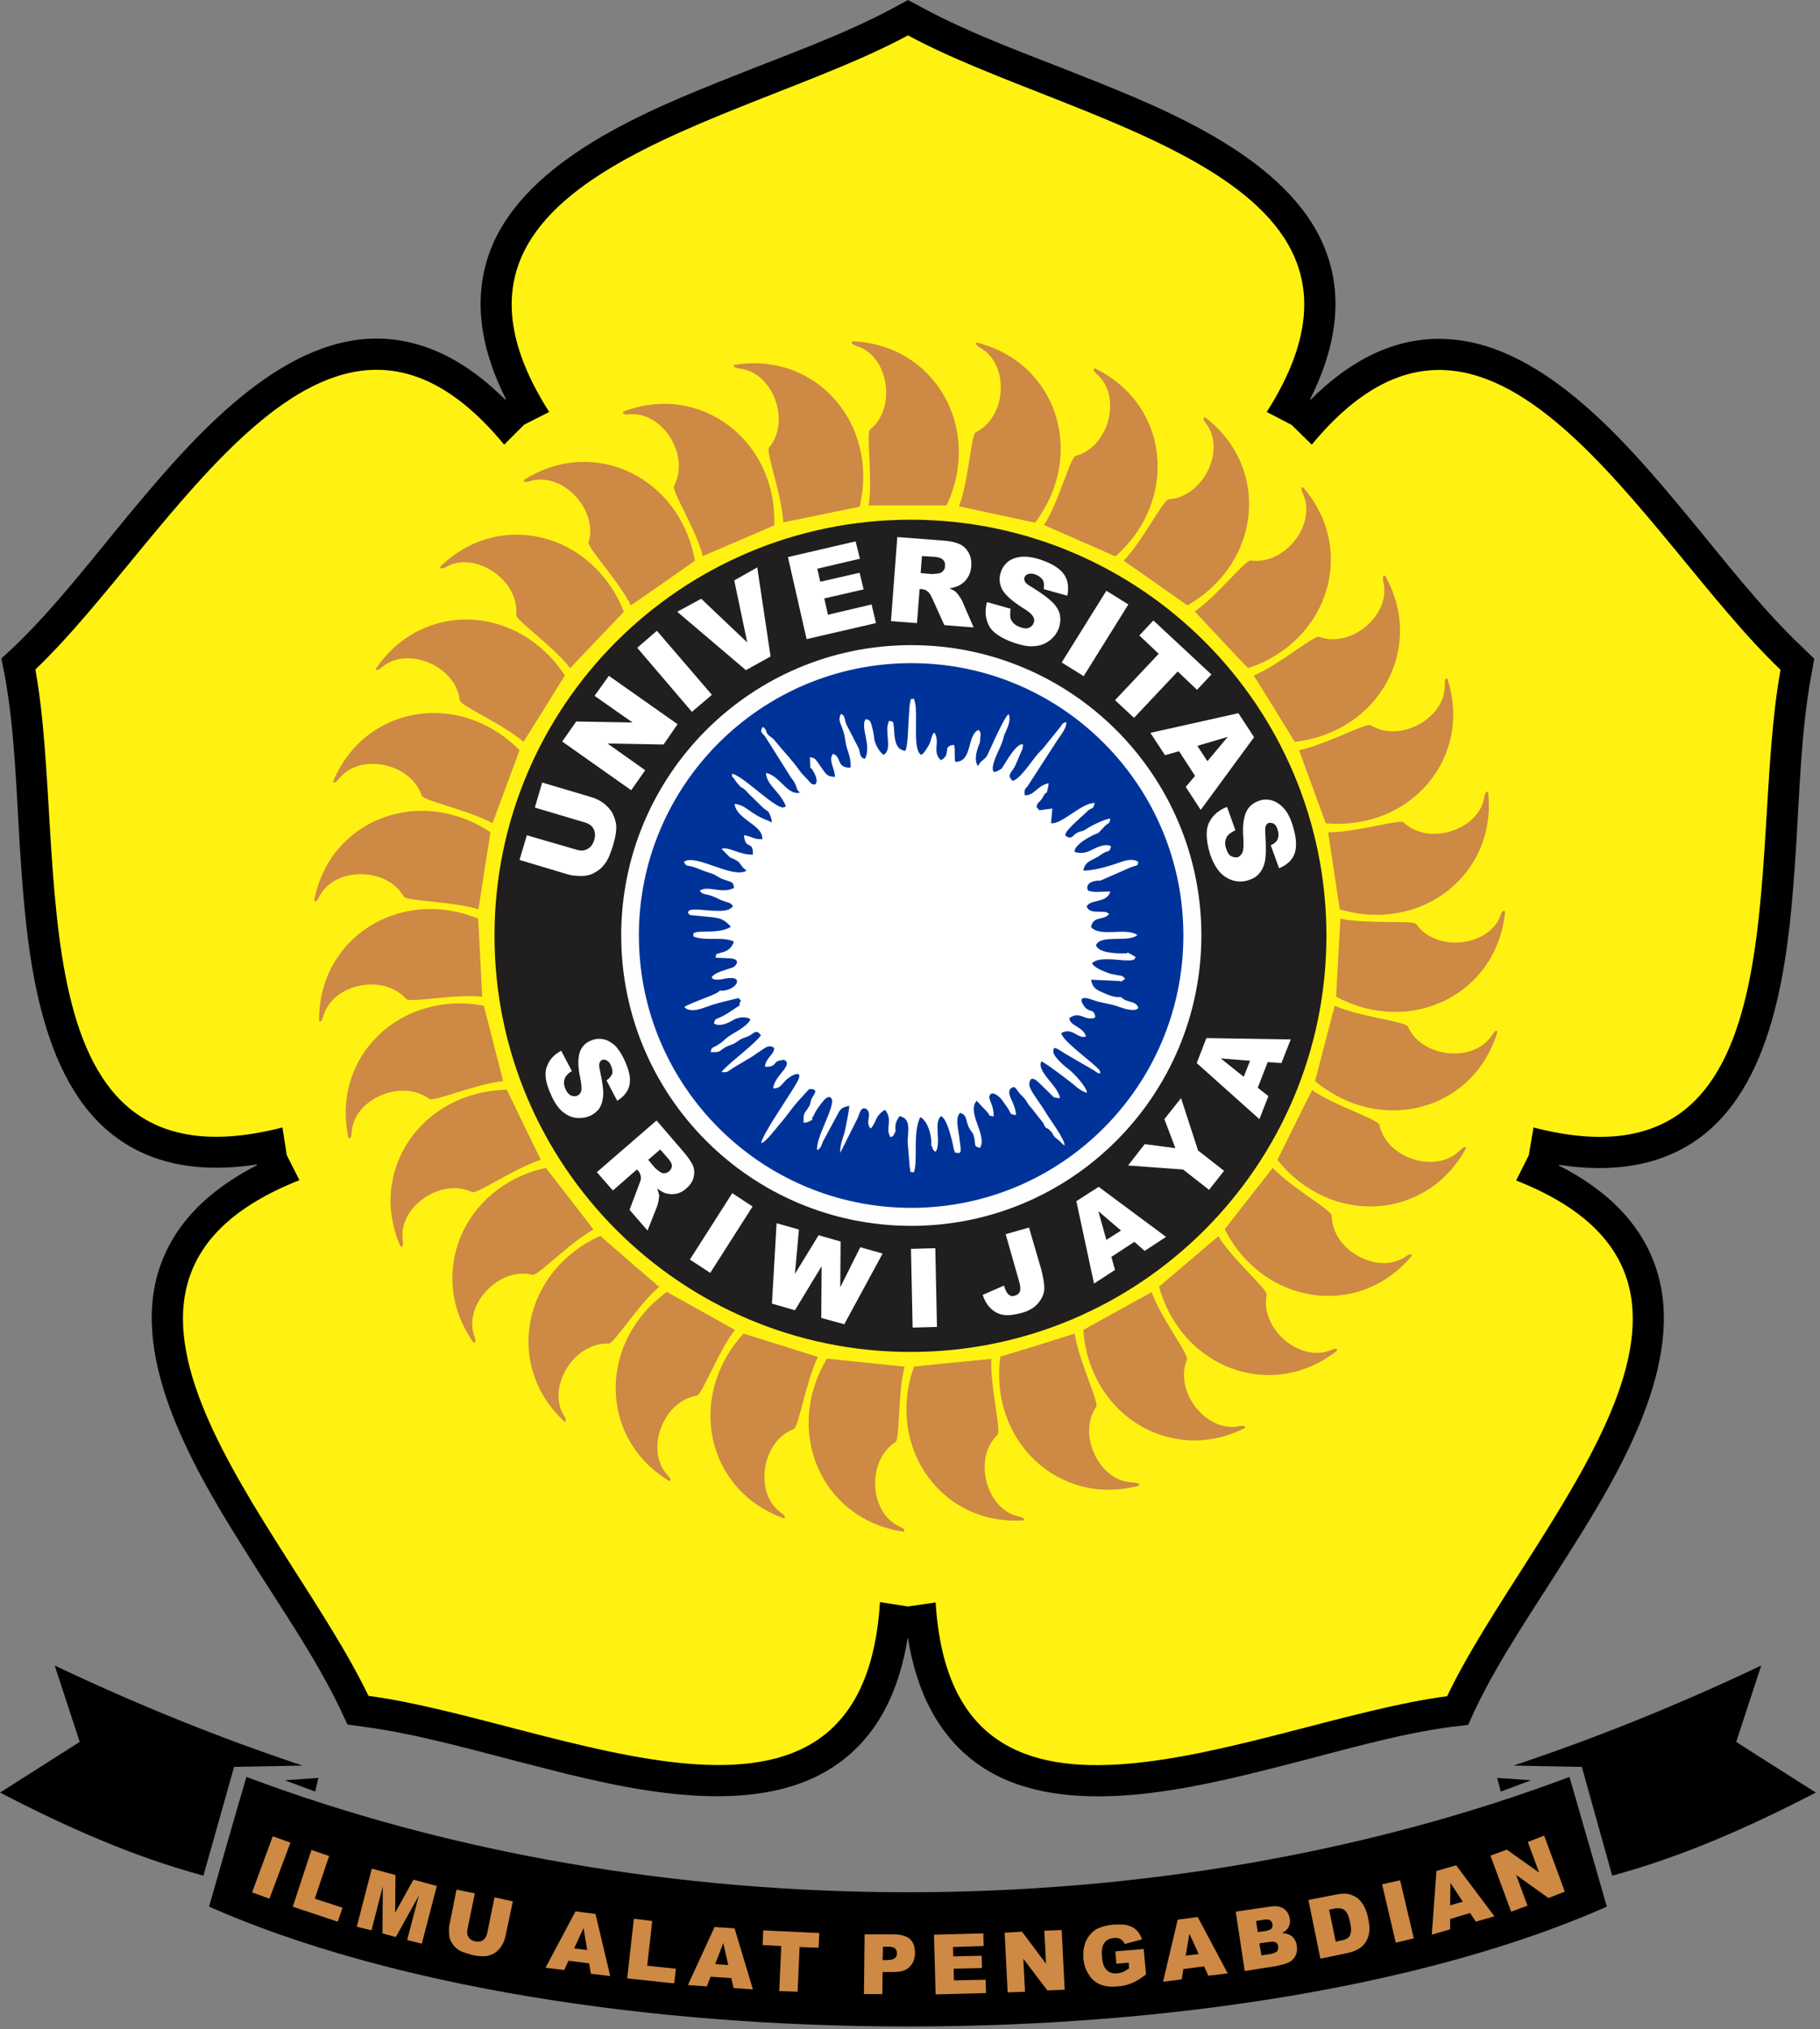
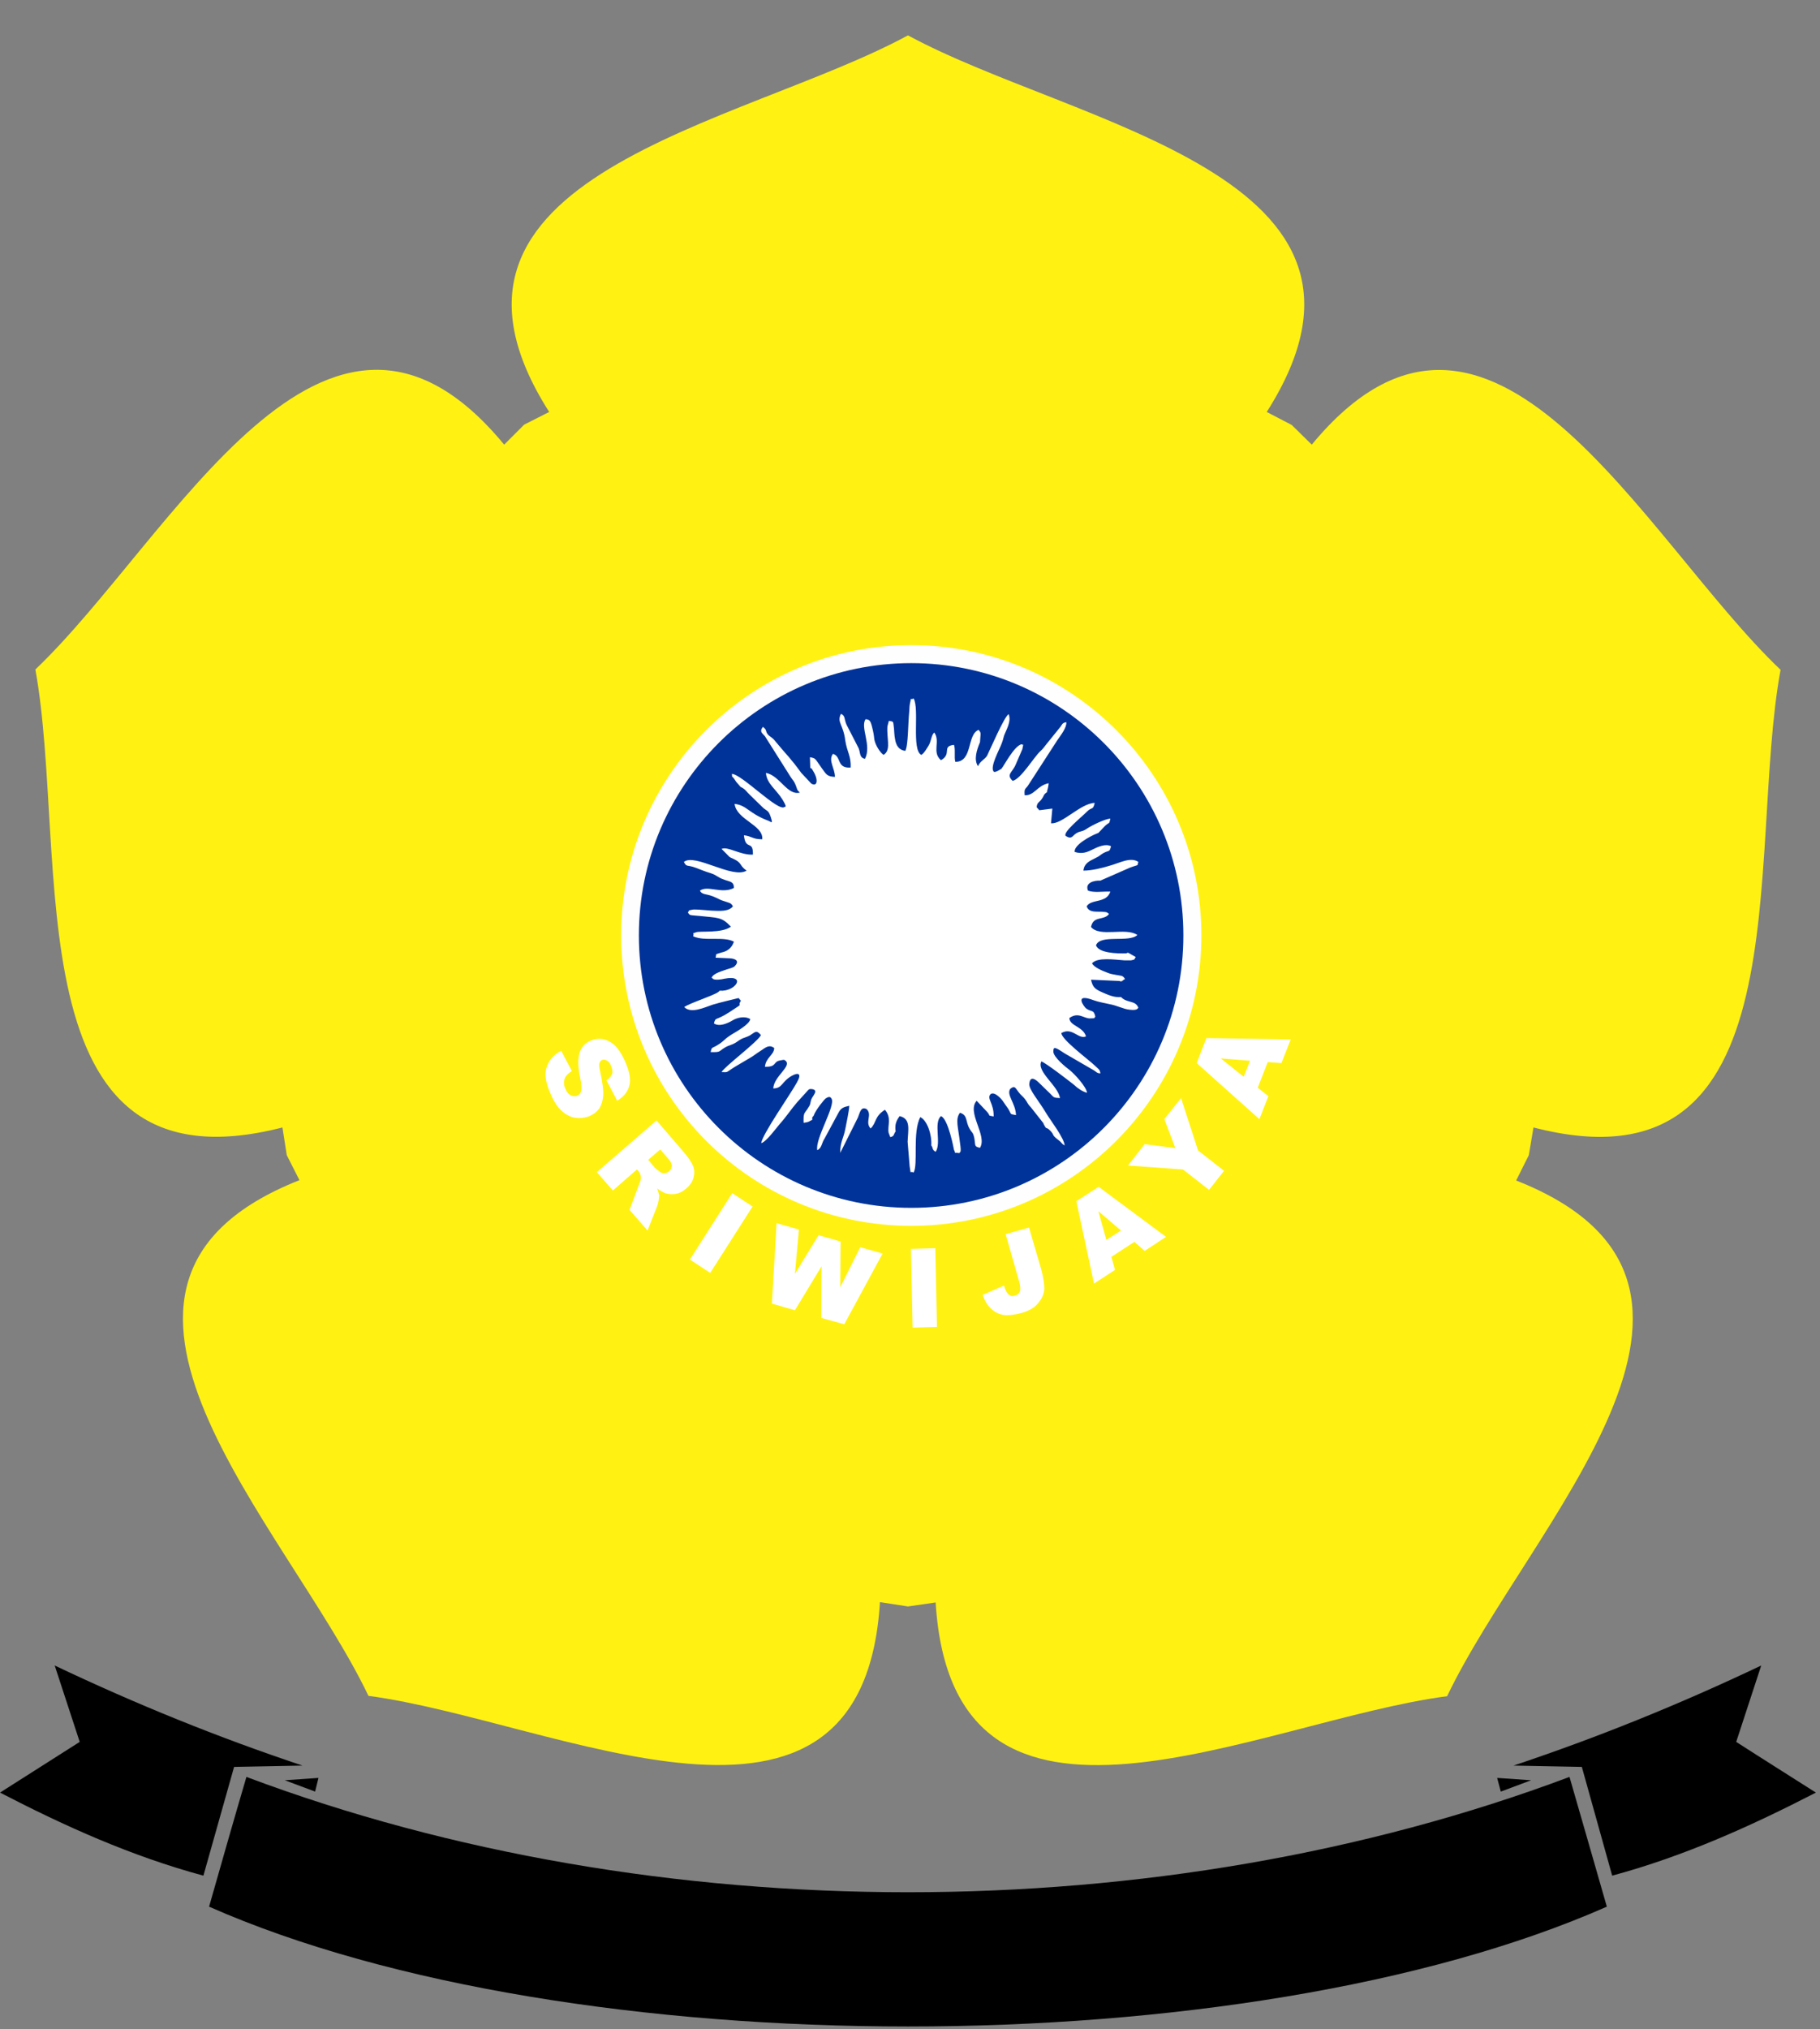
<svg xmlns="http://www.w3.org/2000/svg" width="100%" height="100%" viewBox="0 0 393 438" version="1.1" xml:space="preserve" style="fill-rule:evenodd;clip-rule:evenodd;stroke-linejoin:round;stroke-miterlimit:2;">
  <rect x="0" y="0" width="393" height="438" fill="#808080" stroke="none" />
  <g transform="matrix(1,0,0,1,-101.59,-78.909)">
    <g transform="matrix(0.072,0,0,0.072,0.002,0)">
      <g id="_1836042205984">
-         <path d="M2926,2294L2928,2292C2857,2151 2823,1994 2884,1840C2992,1572 3356,1425 3606,1326C3766,1262 3939,1201 4090,1120L4134,1096L4179,1120C4329,1201 4502,1262 4662,1326C4912,1425 5276,1572 5384,1840C5446,1994 5411,2152 5340,2293L5341,2293L5342,2294C5453,2183 5592,2101 5758,2113C6046,2132 6298,2433 6470,2640C6580,2772 6691,2918 6816,3036L6852,3071L6843,3121C6812,3289 6808,3473 6797,3644C6779,3912 6752,4304 6530,4490C6403,4596 6243,4612 6086,4588L6086,4590C6227,4662 6346,4768 6387,4930C6457,5210 6249,5543 6105,5770C6014,5915 5909,6066 5835,6221L5814,6267L5763,6273C5593,6296 5418,6349 5251,6391C4991,6457 4610,6552 4365,6399C4224,6310 4159,6163 4134,6007L4133,6007C4108,6163 4043,6310 3902,6398C3657,6552 3276,6457 3016,6390C2849,6348 2674,6296 2504,6273L2453,6266L2432,6221C2358,6066 2253,5915 2162,5770C2018,5542 1810,5209 1880,4929C1921,4768 2041,4661 2182,4589L2181,4588L2181,4587C2025,4611 1865,4595 1738,4489C1516,4304 1489,3912 1471,3644C1460,3472 1456,3289 1425,3120L1415,3070L1452,3036C1576,2917 1688,2771 1797,2639C1969,2433 2222,2132 2510,2112C2675,2101 2814,2182 2926,2294Z" />
        <path d="M5996,4559L6010,4476C6826,4687 6648,3663 6751,3104C6339,2712 5882,1779 5345,2429L5285,2370L5210,2331C5663,1620 4634,1473 4134,1202C3634,1473 2605,1620 3058,2331L2983,2369L2923,2429C2386,1778 1928,2712 1517,3103C1619,3662 1441,4686 2258,4476L2271,4559L2309,4634C1525,4944 2271,5668 2516,6180C3079,6255 3998,6741 4050,5899L4134,5912L4217,5900C4269,6741 5188,6255 5751,6181C5996,5668 6743,4944 5958,4635L5996,4559Z" style="fill:rgb(255,242,18);" />
-         <path d="M3121,3099C3072,3035 2960,2957 2959,2940C2969,2836 2839,2748 2752,2794C2738,2802 2731,2802 2731,2795C2909,2621 3189,2693 3282,2930C3231,2983 3180,3037 3121,3099ZM2981,3320C2920,3267 2794,3213 2790,3196C2779,3093 2634,3032 2558,3095C2546,3106 2539,3107 2538,3101C2678,2894 2966,2908 3105,3121C3066,3184 3027,3247 2981,3320ZM2888,3564C2817,3525 2684,3497 2676,3482C2644,3383 2490,3352 2428,3430C2418,3442 2412,3445 2410,3439C2505,3209 2791,3164 2969,3345C2944,3414 2918,3483 2888,3564ZM2846,3822C2769,3798 2633,3798 2622,3784C2571,3694 2414,3695 2369,3783C2362,3797 2356,3801 2353,3796C2400,3551 2670,3450 2882,3591C2870,3664 2859,3737 2846,3822ZM2857,4084C2776,4075 2643,4103 2629,4091C2561,4013 2408,4046 2381,4141C2377,4156 2373,4161 2368,4157C2365,3908 2610,3754 2845,3850C2849,3924 2853,3998 2857,4084ZM2920,4337C2840,4345 2714,4399 2699,4391C2616,4328 2472,4391 2466,4489C2465,4505 2462,4511 2456,4507C2403,4264 2612,4064 2862,4111C2880,4182 2899,4254 2920,4337ZM3033,4573C2956,4597 2844,4675 2827,4670C2733,4625 2605,4715 2619,4813C2621,4829 2619,4836 2612,4833C2512,4605 2676,4368 2931,4363C2963,4430 2995,4496 3033,4573ZM3191,4782C3120,4821 3026,4919 3009,4918C2908,4892 2801,5007 2833,5100C2839,5115 2838,5122 2831,5121C2687,4918 2800,4652 3048,4597C3093,4655 3138,4713 3191,4782ZM3615,5083C3565,5147 3518,5275 3501,5280C3399,5296 3345,5444 3412,5517C3423,5528 3425,5535 3418,5536C3205,5407 3205,5118 3411,4969C3476,5005 3540,5041 3615,5083ZM3864,5164C3828,5237 3807,5371 3792,5380C3695,5416 3672,5572 3752,5630C3765,5639 3768,5645 3762,5648C3527,5564 3469,5281 3641,5094C3711,5116 3782,5138 3864,5164ZM4124,5193C4103,5272 4110,5408 4097,5419C4009,5475 4018,5631 4108,5672C4122,5678 4127,5684 4121,5688C3874,5652 3760,5387 3891,5169C3965,5177 4038,5184 4124,5193ZM4384,5170C4380,5251 4414,5383 4403,5397C4328,5468 4368,5620 4465,5642C4480,5645 4486,5650 4481,5654C4232,5670 4067,5433 4152,5193C4225,5185 4298,5178 4384,5170ZM4634,5094C4646,5174 4706,5297 4699,5313C4640,5398 4710,5539 4808,5540C4824,5541 4830,5544 4827,5550C4586,5614 4377,5415 4411,5163C4482,5142 4552,5120 4634,5094ZM4865,4970C4892,5046 4975,5154 4971,5171C4931,5267 5028,5390 5125,5372C5140,5369 5147,5371 5145,5377C4922,5489 4677,5336 4660,5083C4725,5047 4789,5011 4865,4970ZM5228,4597C5283,4656 5402,4722 5405,4740C5405,4844 5543,4919 5625,4864C5638,4855 5645,4854 5645,4861C5485,5052 5199,5008 5084,4781C5129,4723 5175,4665 5228,4597ZM5346,4364C5412,4410 5542,4451 5548,4468C5569,4570 5719,4616 5789,4545C5800,4534 5806,4532 5808,4538C5689,4757 5400,4772 5242,4573C5275,4507 5307,4441 5346,4364ZM5414,4111C5488,4144 5624,4158 5633,4173C5675,4268 5831,4283 5885,4200C5893,4187 5899,4183 5902,4189C5830,4428 5550,4500 5355,4337C5373,4266 5392,4195 5414,4111ZM5431,3850C5510,3867 5646,3854 5658,3866C5717,3951 5874,3935 5910,3843C5915,3828 5920,3823 5925,3829C5901,4077 5642,4204 5418,4084C5422,4010 5426,3936 5431,3850ZM5394,3591C5475,3592 5606,3552 5620,3561C5695,3633 5845,3585 5862,3488C5865,3472 5869,3466 5874,3471C5901,3718 5672,3895 5429,3822C5418,3749 5407,3676 5394,3591ZM5307,3345C5386,3329 5506,3263 5522,3270C5610,3325 5747,3248 5744,3149C5744,3134 5746,3127 5752,3131C5829,3368 5640,3587 5387,3564C5362,3495 5336,3426 5307,3345ZM5171,3121C5246,3090 5350,3001 5367,3005C5464,3041 5583,2938 5560,2842C5557,2826 5558,2820 5565,2822C5687,3038 5547,3291 5294,3320C5255,3257 5217,3194 5171,3121ZM4016,2611C4029,2531 4008,2397 4020,2384C4101,2319 4076,2164 3982,2134C3967,2129 3962,2124 3967,2119C4216,2129 4358,2381 4250,2611L4016,2611ZM3760,2662C3756,2581 3708,2453 3717,2438C3784,2359 3729,2212 3630,2201C3615,2199 3609,2195 3613,2190C3859,2149 4048,2367 3989,2615C3916,2630 3844,2645 3760,2662ZM3519,2763C3499,2685 3426,2569 3432,2553C3482,2462 3398,2329 3299,2338C3283,2339 3277,2337 3280,2330C3512,2241 3742,2417 3733,2671C3666,2700 3598,2729 3519,2763ZM3303,2911C3267,2838 3173,2739 3176,2722C3206,2623 3097,2510 3002,2538C2987,2543 2980,2542 2982,2535C3192,2401 3451,2527 3495,2777C3434,2820 3374,2862 3303,2911ZM3388,4954C3326,5006 3254,5122 3237,5124C3133,5119 3051,5253 3101,5338C3110,5351 3110,5358 3104,5358C2921,5189 2979,4906 3211,4801C3267,4850 3323,4898 3388,4954ZM5065,4802C5107,4871 5211,4960 5210,4977C5189,5079 5309,5181 5401,5144C5415,5138 5422,5138 5421,5145C5226,5299 4955,5199 4887,4953C4943,4906 4999,4858 5065,4802ZM4994,2929C5061,2883 5144,2776 5162,2776C5265,2791 5360,2667 5319,2577C5312,2563 5312,2556 5319,2557C5482,2744 5395,3020 5154,3099C5103,3046 5053,2992 4994,2929ZM4781,2777C4837,2719 4898,2597 4915,2593C5019,2587 5088,2446 5029,2367C5019,2354 5018,2347 5025,2347C5223,2498 5193,2785 4972,2911C4912,2869 4852,2826 4781,2777ZM4542,2670C4586,2602 4620,2470 4636,2463C4737,2437 4776,2285 4702,2219C4690,2208 4688,2202 4694,2200C4919,2308 4947,2596 4756,2764C4689,2734 4621,2705 4542,2670ZM4287,2614C4316,2538 4323,2402 4337,2392C4431,2346 4438,2190 4353,2140C4339,2132 4335,2126 4341,2123C4583,2184 4669,2460 4515,2663C4443,2647 4371,2632 4287,2614Z" style="fill:rgb(206,137,68);" />
-         <path d="M4142,2654C4830,2654 5389,3212 5389,3901C5389,4590 4830,5149 4142,5149C3453,5149 2894,4590 2894,3901C2894,3212 3453,2654 4142,2654Z" style="fill:rgb(32,30,30);" />
        <path d="M4144,3030C4624,3030 5014,3420 5014,3900C5014,4381 4624,4771 4144,4771C3663,4771 3274,4381 3274,3900C3274,3420 3663,3030 4144,3030Z" style="fill:rgb(254,254,254);" />
-         <path d="M3015,3517L3037,3442L3182,3485C3196,3489 3209,3495 3220,3503C3232,3512 3241,3522 3248,3534C3254,3547 3258,3559 3259,3570C3260,3586 3257,3605 3251,3625C3248,3637 3243,3649 3238,3663C3232,3676 3225,3687 3217,3695C3210,3703 3200,3709 3189,3715C3178,3720 3167,3722 3156,3722C3139,3722 3125,3721 3113,3717L2969,3674L2991,3600L3139,3643C3152,3647 3163,3647 3173,3641C3183,3636 3189,3627 3193,3614C3197,3601 3196,3590 3191,3581C3186,3571 3177,3565 3163,3561L3015,3517ZM3097,3319L3139,3259L3308,3262L3194,3182L3237,3122L3443,3267L3401,3328L3233,3325L3346,3405L3304,3465L3097,3319ZM3322,3038L3381,2987L3546,3179L3486,3230L3322,3038ZM3442,2930L3514,2891L3652,3022L3613,2836L3682,2797L3722,3064L3648,3105L3442,2930ZM3774,2766L3977,2719L3990,2771L3862,2801L3871,2840L3989,2813L4001,2863L3883,2890L3894,2939L4025,2908L4038,2964L3830,3012L3774,2766ZM4083,2958L4102,2706L4232,2716C4256,2717 4274,2721 4286,2726C4299,2731 4308,2740 4315,2751C4322,2763 4325,2777 4324,2793C4323,2807 4319,2819 4312,2829C4306,2839 4297,2846 4286,2852C4279,2855 4269,2858 4258,2860C4267,2863 4273,2867 4277,2870C4280,2873 4284,2877 4289,2885C4294,2892 4297,2897 4298,2901L4331,2977L4243,2970L4207,2890C4202,2880 4198,2873 4194,2870C4189,2865 4183,2863 4175,2862L4169,2862L4161,2964L4083,2958ZM4172,2814L4205,2817C4209,2817 4216,2816 4226,2815C4231,2814 4236,2812 4239,2808C4243,2804 4245,2799 4245,2794C4246,2785 4244,2779 4239,2774C4234,2769 4225,2766 4210,2765L4176,2763L4172,2814ZM4371,2901L4442,2921C4440,2933 4440,2943 4442,2951C4447,2963 4456,2971 4470,2976C4480,2980 4489,2981 4497,2978C4504,2975 4509,2970 4511,2963C4514,2957 4513,2951 4509,2944C4505,2937 4495,2928 4476,2917C4447,2898 4427,2881 4417,2864C4408,2847 4406,2829 4413,2810C4417,2798 4424,2788 4435,2779C4446,2771 4460,2766 4476,2765C4493,2764 4514,2767 4538,2776C4569,2787 4590,2801 4602,2818C4614,2835 4617,2856 4612,2882L4541,2862C4543,2850 4542,2841 4538,2834C4533,2827 4526,2822 4516,2818C4507,2815 4500,2815 4494,2817C4489,2819 4485,2822 4483,2828C4482,2831 4483,2835 4485,2840C4487,2844 4494,2850 4507,2857C4536,2875 4557,2891 4568,2902C4580,2914 4587,2927 4590,2940C4592,2952 4591,2965 4587,2978C4581,2994 4572,3006 4559,3016C4546,3026 4531,3032 4513,3033C4496,3035 4476,3031 4452,3023C4412,3009 4386,2991 4376,2970C4366,2949 4364,2926 4371,2901ZM4729,2867L4795,2908L4661,3123L4595,3082L4729,2867ZM4870,2956L5044,3118L5001,3164L4943,3109L4812,3248L4755,3195L4886,3056L4828,3001L4870,2956ZM4995,3422L4947,3348L4905,3360L4861,3293L5125,3234L5172,3306L5012,3524L4967,3455L4995,3422ZM5032,3378L5093,3305L5002,3332L5032,3378ZM5091,3515L5116,3585C5105,3590 5097,3596 5092,3602C5085,3613 5083,3625 5088,3639C5091,3650 5096,3658 5102,3662C5109,3666 5116,3667 5122,3666C5129,3664 5133,3659 5137,3652C5140,3645 5141,3631 5140,3610C5137,3575 5140,3549 5148,3531C5156,3513 5170,3502 5189,3496C5201,3492 5214,3492 5227,3496C5240,3500 5252,3509 5263,3521C5274,3534 5283,3553 5290,3578C5299,3609 5300,3634 5294,3654C5287,3674 5271,3689 5247,3699L5222,3630C5233,3625 5240,3619 5243,3611C5246,3604 5246,3595 5243,3584C5240,3575 5237,3569 5232,3566C5227,3563 5221,3562 5216,3563C5212,3565 5209,3567 5207,3572C5205,3576 5205,3585 5206,3600C5208,3634 5208,3660 5205,3676C5202,3692 5196,3705 5187,3715C5179,3725 5167,3731 5154,3735C5139,3740 5123,3740 5107,3735C5092,3730 5078,3721 5067,3708C5056,3694 5046,3676 5039,3653C5027,3611 5027,3580 5038,3560C5049,3539 5067,3524 5091,3515Z" style="fill:white;fill-rule:nonzero;" />
        <path d="M3094,4246L3126,4307C3116,4313 3110,4319 3106,4326C3101,4337 3101,4348 3107,4361C3111,4371 3117,4377 3123,4380C3130,4383 3136,4383 3142,4381C3148,4378 3152,4374 3154,4367C3156,4360 3155,4347 3151,4327C3144,4295 3144,4270 3149,4253C3154,4236 3165,4223 3182,4216C3193,4211 3205,4209 3218,4211C3230,4213 3242,4219 3254,4229C3265,4240 3276,4256 3286,4279C3298,4306 3303,4329 3299,4348C3295,4367 3283,4383 3262,4396L3230,4335C3239,4329 3244,4322 3247,4315C3249,4308 3247,4299 3243,4290C3240,4282 3235,4277 3230,4275C3225,4272 3220,4272 3216,4274C3212,4276 3210,4279 3209,4283C3207,4288 3208,4296 3211,4309C3218,4341 3221,4365 3220,4380C3219,4395 3215,4408 3209,4418C3202,4428 3192,4436 3181,4441C3167,4447 3152,4449 3137,4447C3122,4445 3109,4438 3096,4427C3084,4416 3073,4400 3064,4379C3047,4343 3043,4314 3051,4294C3058,4273 3073,4257 3094,4246ZM3201,4610L3380,4455L3459,4547C3474,4564 3484,4579 3489,4590C3494,4602 3494,4614 3491,4626C3488,4638 3481,4649 3469,4659C3459,4668 3449,4673 3438,4675C3427,4677 3416,4676 3406,4673C3399,4670 3391,4666 3382,4659C3385,4668 3387,4675 3388,4680C3388,4683 3387,4688 3386,4696C3384,4704 3383,4710 3381,4714L3353,4785L3299,4723L3328,4646C3332,4636 3334,4629 3333,4624C3332,4618 3330,4612 3326,4607L3321,4602L3249,4665L3201,4610ZM3355,4573L3375,4597C3377,4599 3382,4603 3390,4609C3394,4612 3399,4614 3404,4613C3409,4613 3413,4611 3417,4608C3423,4603 3426,4597 3426,4591C3426,4584 3421,4576 3412,4566L3391,4542L3355,4573ZM3607,4673L3668,4713L3541,4912L3480,4872L3607,4673ZM3740,4763L3807,4782L3795,4915L3866,4799L3932,4818L3931,4955L3991,4835L4058,4854L3943,5066L3874,5047L3875,4892L3795,5024L3726,5004L3740,4763ZM4143,4840L4216,4838L4221,5074L4148,5076L4143,4840ZM4427,4796L4497,4776L4533,4899C4540,4925 4543,4945 4543,4960C4542,4975 4536,4989 4525,5002C4514,5016 4497,5026 4475,5032C4453,5038 4434,5040 4420,5038C4405,5035 4393,5029 4383,5019C4372,5009 4364,4995 4358,4978L4422,4950C4425,4960 4428,4967 4431,4971C4434,4976 4438,4979 4443,4981C4446,4982 4450,4982 4455,4980C4463,4978 4468,4973 4470,4967C4472,4960 4471,4949 4467,4936L4427,4796ZM4813,4819L4744,4864L4755,4903L4692,4944L4639,4697L4706,4654L4908,4804L4844,4846L4813,4819ZM4773,4785L4705,4727L4729,4813L4773,4785ZM4794,4590L4844,4526L4936,4538L4903,4451L4953,4388L5004,4545L5082,4606L5037,4663L4959,4602L4794,4590ZM5213,4280L5183,4357L5215,4382L5188,4451L5000,4283L5029,4208L5282,4212L5254,4283L5213,4280ZM5160,4276L5072,4269L5141,4324L5160,4276Z" style="fill:white;fill-rule:nonzero;" />
        <path d="M2038,6812C3124,7291 5144,7291 6230,6812C6193,6682 6155,6552 6118,6423C4891,6884 3377,6884 2150,6423C2112,6552 2075,6682 2038,6812ZM6155,6393C6087,6392 6018,6390 5950,6389C6202,6305 6449,6205 6693,6089C6668,6166 6643,6242 6618,6318C6697,6369 6777,6419 6857,6470C6661,6571 6461,6661 6246,6719C6216,6610 6185,6502 6155,6393ZM6003,6433L5901,6426L5912,6467L6003,6433ZM2113,6393C2181,6392 2249,6390 2318,6389C2066,6305 1819,6205 1575,6089C1600,6166 1625,6242 1650,6318C1570,6369 1491,6419 1411,6470C1606,6571 1806,6661 2021,6719C2052,6610 2082,6502 2113,6393ZM2265,6433L2366,6426L2356,6467L2265,6433Z" />
-         <path d="M2229,6601L2282,6620L2219,6788L2167,6769L2229,6601ZM2345,6642L2398,6660L2355,6788L2438,6815L2424,6857L2289,6812L2345,6642ZM2526,6698L2597,6717L2596,6830L2651,6731L2721,6750L2676,6923L2632,6912L2667,6779L2598,6903L2558,6892L2559,6751L2525,6883L2481,6872L2526,6698ZM2894,6784L2949,6796L2927,6900C2925,6910 2921,6920 2916,6928C2911,6937 2904,6944 2896,6950C2888,6955 2880,6958 2871,6960C2860,6961 2847,6961 2832,6958C2824,6956 2814,6953 2805,6950C2795,6947 2787,6943 2781,6938C2775,6933 2770,6927 2765,6919C2761,6911 2758,6904 2758,6896C2757,6885 2757,6874 2759,6866L2780,6761L2835,6772L2813,6879C2811,6889 2812,6897 2816,6903C2820,6910 2827,6914 2836,6916C2846,6918 2853,6917 2860,6912C2866,6908 2870,6901 2872,6892L2894,6784ZM3178,6982L3116,6974L3103,7002L3047,6995L3137,6826L3197,6834L3241,7020L3183,7013L3178,6982ZM3172,6942L3161,6876L3133,6937L3172,6942ZM3312,6848L3367,6855L3352,6989L3438,6998L3433,7042L3292,7027L3312,6848ZM3604,7026L3542,7022L3531,7051L3474,7047L3554,6873L3614,6877L3669,7060L3611,7056L3604,7026ZM3595,6987L3580,6921L3556,6984L3595,6987ZM3700,6883L3868,6891L3866,6935L3809,6933L3803,7067L3748,7065L3754,6930L3698,6927L3700,6883ZM4004,6895L4096,6895C4116,6896 4131,6901 4141,6910C4151,6920 4155,6933 4155,6951C4155,6969 4149,6983 4138,6993C4128,7004 4111,7008 4088,7008L4058,7008L4057,7074L4002,7074L4004,6895ZM4058,6972L4072,6972C4083,6972 4090,6970 4095,6966C4099,6963 4101,6958 4101,6952C4101,6947 4100,6942 4096,6938C4092,6934 4085,6932 4075,6932L4059,6932L4058,6972ZM4212,6896L4360,6892L4361,6930L4269,6933L4270,6961L4355,6959L4356,6996L4271,6998L4272,7033L4367,7031L4368,7071L4217,7075L4212,6896ZM4424,6890L4476,6887L4548,6983L4543,6884L4595,6882L4604,7061L4552,7063L4480,6968L4485,7067L4433,7069L4424,6890ZM4759,6983L4756,6946L4841,6939L4848,7015C4832,7027 4819,7036 4806,7041C4794,7046 4780,7050 4762,7051C4741,7053 4724,7051 4710,7045C4696,7039 4684,7029 4676,7015C4667,7002 4662,6986 4660,6967C4659,6948 4661,6931 4668,6915C4675,6900 4685,6888 4700,6879C4712,6873 4728,6868 4748,6866C4768,6865 4783,6865 4793,6868C4803,6871 4812,6875 4819,6882C4826,6889 4832,6898 4836,6910L4784,6924C4781,6917 4777,6912 4771,6909C4766,6906 4759,6905 4751,6906C4738,6907 4729,6912 4723,6921C4716,6930 4714,6944 4716,6962C4717,6981 4722,6994 4730,7002C4738,7010 4749,7013 4762,7012C4768,7011 4773,7010 4779,7008C4784,7005 4790,7002 4797,6997L4796,6980L4759,6983ZM5022,6991L4960,6999L4955,7030L4899,7037L4943,6851L5003,6843L5093,7012L5035,7019L5022,6991ZM5006,6954L4978,6893L4967,6959L5006,6954ZM5117,6827L5219,6812C5237,6809 5250,6811 5261,6818C5271,6825 5277,6835 5279,6848C5281,6858 5279,6867 5274,6876C5270,6882 5264,6887 5256,6891C5270,6892 5280,6896 5287,6902C5294,6909 5299,6918 5300,6929C5302,6938 5301,6947 5298,6955C5295,6963 5290,6969 5283,6975C5279,6978 5272,6981 5263,6984C5251,6987 5243,6989 5239,6990L5144,7005L5117,6827ZM5183,6888L5207,6885C5215,6883 5221,6881 5224,6878C5227,6874 5228,6870 5227,6864C5226,6859 5224,6855 5220,6853C5216,6850 5210,6850 5202,6851L5178,6855L5183,6888ZM5194,6958L5222,6954C5231,6952 5237,6949 5241,6946C5244,6942 5245,6937 5244,6931C5244,6926 5241,6922 5237,6919C5232,6917 5225,6916 5216,6918L5188,6922L5194,6958ZM5335,6792L5416,6776C5432,6773 5445,6772 5455,6774C5466,6777 5476,6781 5484,6788C5492,6795 5498,6803 5503,6813C5508,6823 5512,6834 5514,6846C5518,6865 5519,6880 5517,6891C5515,6903 5511,6912 5505,6921C5498,6930 5491,6936 5483,6940C5472,6946 5461,6949 5452,6951L5371,6968L5335,6792ZM5397,6821L5417,6917L5430,6914C5442,6912 5450,6909 5454,6905C5458,6902 5461,6897 5462,6890C5464,6883 5463,6873 5460,6859C5456,6840 5451,6828 5443,6822C5436,6817 5425,6815 5411,6818L5397,6821ZM5556,6745L5610,6733L5651,6907L5597,6920L5556,6745ZM5820,6831L5760,6849L5760,6880L5705,6896L5719,6705L5778,6688L5893,6841L5837,6857L5820,6831ZM5798,6797L5761,6741L5760,6808L5798,6797ZM5881,6659L5930,6641L6027,6710L5993,6618L6042,6599L6104,6767L6055,6786L5958,6717L5992,6809L5943,6827L5881,6659Z" style="fill:rgb(206,137,68);fill-rule:nonzero;" />
        <path d="M4144,3084C4595,3084 4960,3450 4960,3900C4960,4351 4595,4717 4144,4717C3693,4717 3327,4351 3327,3900C3327,3450 3693,3084 4144,3084Z" style="fill:rgb(0,51,153);" />
        <path d="M4033,3312C4032,3301 4030,3289 4027,3278C4021,3251 4016,3254 4007,3252C3990,3276 4026,3331 4005,3371C3988,3367 3992,3354 3986,3339L3950,3269C3942,3252 3947,3242 3933,3236C3920,3262 3940,3267 3946,3316C3951,3350 3964,3363 3962,3397C3919,3400 3935,3363 3909,3356C3894,3376 3915,3399 3915,3425C3891,3424 3889,3417 3877,3401C3853,3367 3858,3370 3840,3366L3841,3398C3849,3403 3841,3394 3850,3408C3866,3434 3862,3456 3844,3445L3814,3413C3779,3365 3774,3364 3736,3318C3727,3306 3720,3305 3714,3298C3705,3287 3713,3286 3699,3275C3688,3289 3696,3293 3705,3303L3782,3425C3789,3436 3791,3435 3797,3449C3802,3461 3800,3464 3810,3472C3772,3482 3750,3421 3708,3413C3710,3445 3740,3464 3757,3492C3773,3518 3766,3514 3764,3515C3746,3532 3636,3417 3606,3416C3608,3433 3603,3416 3615,3434L3619,3440L3632,3455C3647,3462 3649,3469 3661,3480L3700,3518C3713,3529 3716,3525 3723,3547C3730,3569 3723,3559 3714,3556C3656,3534 3651,3510 3614,3506C3620,3554 3701,3569 3697,3612C3667,3612 3667,3603 3642,3600C3647,3648 3670,3612 3669,3658C3631,3660 3593,3632 3575,3641L3592,3658C3599,3665 3597,3665 3609,3670C3638,3683 3627,3690 3650,3706C3608,3732 3495,3653 3462,3680C3471,3697 3470,3687 3499,3698C3517,3705 3524,3708 3543,3714C3559,3719 3565,3727 3580,3732C3599,3740 3612,3737 3612,3758C3575,3777 3534,3749 3510,3766C3518,3781 3530,3773 3560,3788C3568,3792 3574,3795 3584,3798C3598,3803 3603,3802 3609,3813C3597,3829 3570,3827 3546,3826C3533,3825 3520,3824 3507,3823C3502,3823 3492,3822 3488,3823C3475,3826 3479,3823 3474,3832C3481,3841 3477,3839 3510,3842C3563,3848 3575,3844 3603,3874C3575,3895 3509,3886 3498,3891C3484,3897 3493,3887 3490,3903C3525,3919 3580,3902 3612,3919C3602,3948 3579,3950 3573,3952C3553,3959 3561,3953 3557,3967L3601,3969C3615,3970 3631,3976 3614,3993C3608,3998 3596,4000 3588,4003C3567,4010 3550,4016 3545,4027C3546,4028 3547,4028 3548,4029C3551,4036 3577,4032 3584,4030C3651,4017 3617,4070 3569,4066C3569,4067 3568,4067 3567,4068C3567,4069 3566,4070 3565,4070C3550,4081 3480,4103 3463,4115C3483,4136 3524,4116 3548,4108C3575,4100 3602,4094 3626,4088L3633,4096C3619,4118 3649,4097 3599,4130C3556,4158 3558,4143 3552,4164C3568,4175 3593,4164 3608,4155C3621,4147 3644,4141 3661,4151C3660,4166 3619,4189 3604,4198C3576,4216 3586,4216 3556,4233C3544,4239 3546,4236 3542,4250C3573,4251 3566,4248 3584,4237C3601,4227 3606,4230 3623,4218C3639,4206 3645,4208 3660,4200C3675,4191 3679,4182 3693,4199C3685,4218 3583,4294 3575,4310C3597,4311 3587,4311 3617,4293C3630,4285 3643,4278 3656,4270C3672,4261 3678,4255 3694,4245C3706,4237 3718,4226 3733,4238C3732,4259 3708,4266 3705,4294C3742,4295 3728,4279 3751,4275C3766,4272 3762,4273 3768,4277C3784,4294 3732,4323 3730,4359C3758,4359 3755,4338 3786,4321C3804,4311 3817,4313 3801,4341C3782,4376 3696,4498 3694,4523C3709,4519 3738,4479 3750,4465C3769,4444 3783,4422 3802,4400L3832,4367C3836,4362 3838,4360 3846,4361C3867,4364 3849,4380 3844,4392C3840,4404 3843,4405 3836,4415C3824,4436 3820,4428 3821,4462C3837,4460 3835,4459 3847,4453C3847,4442 3846,4448 3851,4441C3857,4423 3885,4390 3886,4390C3901,4379 3903,4388 3905,4390C3917,4412 3855,4510 3862,4544C3876,4538 3875,4522 3884,4509L3925,4433C3933,4417 3941,4415 3958,4411C3957,4429 3950,4460 3946,4481C3941,4508 3930,4521 3931,4552L3984,4446C3990,4431 3993,4412 4010,4421C4028,4438 4004,4460 4022,4479C4040,4462 4033,4443 4065,4423C4086,4448 4072,4470 4076,4492L4081,4505C4094,4502 4090,4497 4097,4488C4094,4467 4099,4456 4109,4442C4144,4450 4134,4484 4133,4519L4139,4592C4144,4621 4138,4605 4151,4611C4165,4587 4147,4490 4171,4445C4192,4455 4206,4498 4204,4530C4210,4537 4205,4542 4217,4549C4235,4523 4210,4462 4233,4442C4255,4450 4272,4543 4272,4543C4280,4558 4267,4549 4288,4553C4290,4548 4295,4555 4290,4522C4285,4476 4275,4451 4290,4432C4314,4439 4306,4459 4319,4480C4326,4493 4329,4489 4333,4508C4337,4531 4332,4533 4350,4537C4373,4500 4309,4431 4340,4396L4372,4430C4383,4443 4371,4439 4391,4443C4392,4403 4369,4389 4382,4376C4394,4367 4416,4392 4420,4399C4425,4407 4428,4410 4434,4419C4446,4438 4437,4435 4458,4439C4457,4403 4428,4378 4441,4360C4455,4349 4456,4358 4465,4369C4473,4380 4478,4382 4485,4391C4494,4403 4492,4405 4503,4416L4540,4463C4540,4464 4541,4465 4541,4466C4552,4487 4546,4470 4562,4487C4574,4500 4564,4497 4583,4512C4599,4524 4592,4523 4604,4530C4602,4507 4563,4457 4549,4434C4526,4395 4495,4361 4498,4344C4500,4326 4510,4326 4525,4340L4561,4375C4572,4386 4570,4387 4590,4388C4584,4350 4519,4309 4534,4278C4547,4282 4622,4340 4633,4349C4642,4358 4658,4369 4671,4372C4669,4354 4634,4316 4619,4304C4607,4295 4571,4266 4570,4249C4570,4233 4574,4234 4604,4254L4692,4305C4700,4310 4700,4313 4711,4314C4710,4302 4705,4301 4695,4291C4675,4272 4595,4213 4594,4193C4627,4174 4645,4213 4668,4203C4659,4173 4619,4172 4618,4148C4646,4128 4662,4151 4682,4149C4702,4148 4688,4150 4696,4144C4691,4121 4684,4131 4668,4119C4663,4115 4629,4071 4692,4095C4706,4100 4724,4103 4737,4106C4764,4111 4779,4121 4799,4123C4824,4126 4823,4118 4825,4117C4816,4094 4791,4104 4773,4085C4752,4087 4733,4078 4717,4071C4694,4061 4688,4055 4683,4033L4771,4037C4798,4032 4750,4045 4778,4035L4785,4031C4778,4020 4776,4022 4760,4019C4750,4017 4741,4016 4732,4012C4719,4007 4693,3997 4686,3984C4702,3965 4754,3973 4783,3975L4803,3975C4815,3972 4811,3975 4817,3965L4796,3953C4795,3953 4794,3952 4793,3952L4789,3954C4759,3955 4706,3953 4698,3930C4710,3896 4797,3923 4822,3899C4787,3875 4710,3907 4683,3875C4690,3840 4721,3857 4737,3836C4729,3829 4729,3831 4724,3830C4705,3827 4677,3835 4670,3813C4684,3790 4729,3805 4741,3769C4719,3768 4692,3773 4674,3766C4664,3743 4691,3735 4711,3736L4800,3697C4830,3686 4820,3694 4825,3680C4802,3664 4769,3683 4740,3691C4717,3698 4686,3706 4660,3706C4663,3684 4677,3678 4697,3668C4710,3662 4710,3659 4721,3653C4738,3644 4738,3652 4743,3633C4727,3624 4703,3635 4687,3643C4671,3651 4656,3657 4634,3650C4631,3629 4682,3602 4700,3595L4705,3593L4725,3572C4739,3559 4737,3569 4741,3550C4725,3551 4686,3570 4671,3580C4655,3591 4652,3586 4639,3594C4627,3601 4626,3614 4607,3602C4598,3591 4652,3548 4671,3529C4686,3514 4689,3526 4694,3503C4652,3504 4596,3568 4563,3564L4567,3520L4528,3525L4520,3516C4521,3502 4527,3502 4534,3493C4545,3478 4538,3480 4552,3470L4551,3469C4553,3462 4555,3455 4556,3444C4521,3451 4513,3482 4484,3480C4482,3457 4487,3463 4496,3448L4582,3315C4593,3299 4610,3278 4609,3261C4596,3263 4596,3269 4592,3274L4550,3326C4541,3337 4540,3340 4530,3349C4511,3367 4473,3431 4448,3437C4427,3417 4448,3412 4458,3386L4477,3342C4482,3320 4478,3332 4475,3327C4452,3332 4421,3394 4414,3401C4413,3401 4395,3414 4391,3409C4379,3395 4409,3342 4415,3325C4419,3315 4419,3312 4422,3302C4428,3285 4445,3259 4436,3237C4423,3243 4378,3349 4371,3362C4363,3374 4351,3377 4344,3393C4331,3373 4340,3345 4350,3321C4352,3290 4354,3295 4346,3284C4310,3298 4329,3380 4276,3380C4272,3365 4277,3342 4272,3329C4234,3333 4267,3356 4233,3375C4205,3351 4232,3319 4213,3292C4204,3299 4204,3318 4196,3331C4191,3339 4182,3355 4174,3359C4144,3344 4169,3221 4151,3190C4137,3197 4146,3180 4140,3205C4139,3208 4138,3222 4138,3227C4134,3265 4135,3331 4126,3347C4108,3345 4098,3332 4095,3310C4093,3300 4093,3290 4092,3279C4089,3257 4092,3260 4077,3257C4076,3258 4076,3259 4076,3260L4073,3271C4072,3273 4072,3283 4072,3286C4073,3321 4081,3346 4061,3359C4051,3353 4036,3330 4033,3312Z" style="fill:white;" />
      </g>
    </g>
  </g>
</svg>